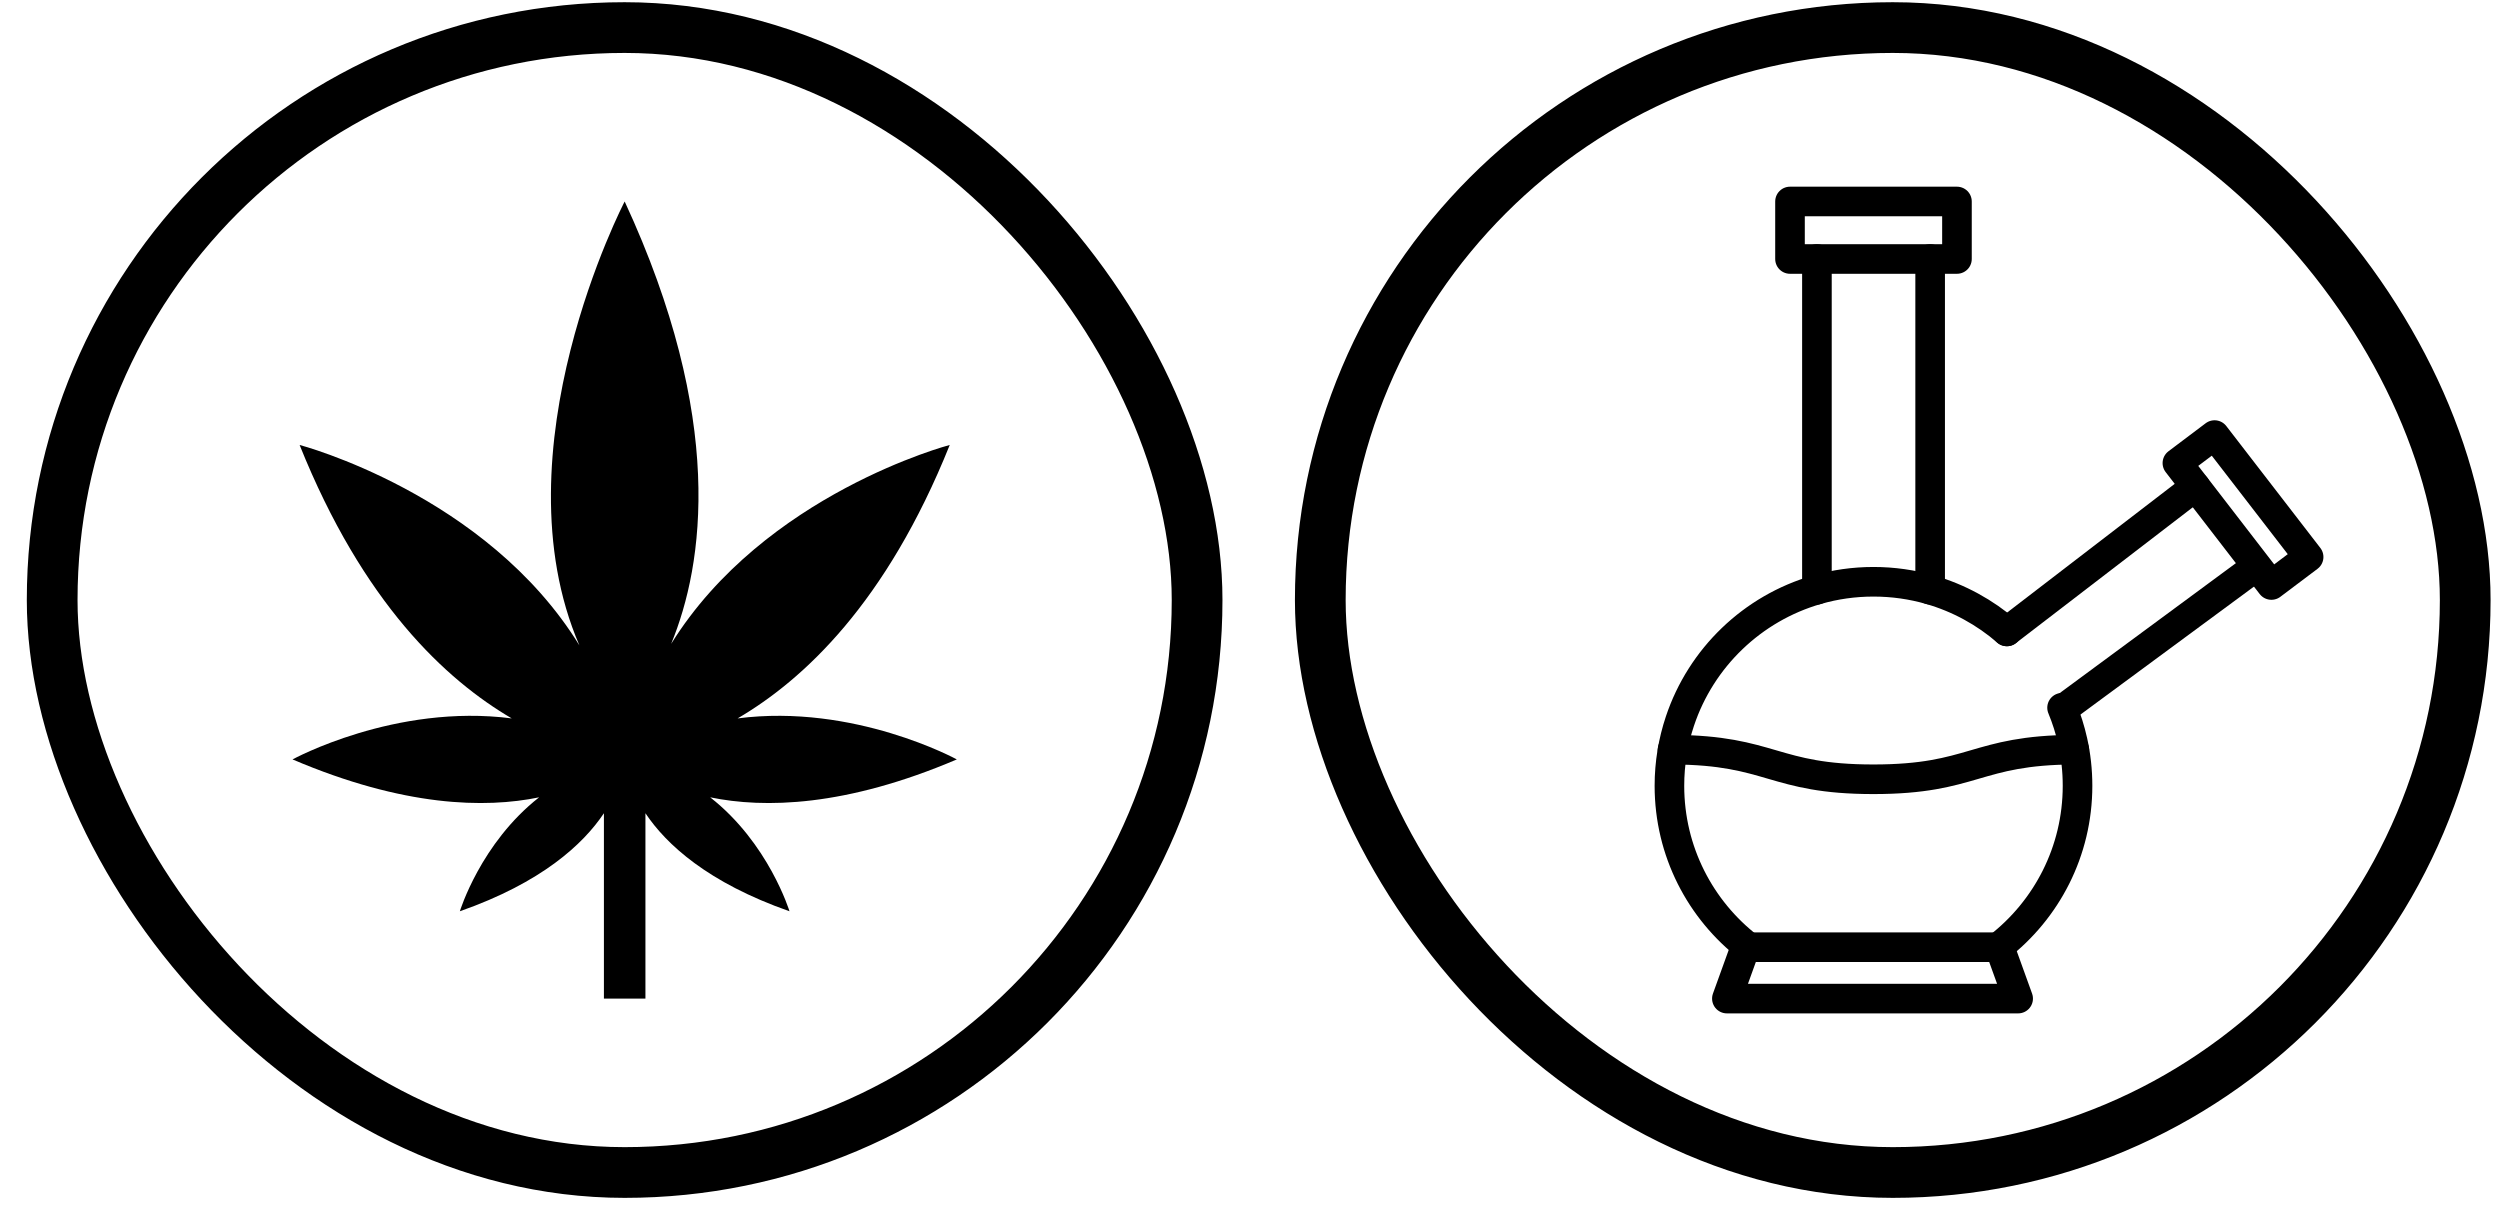
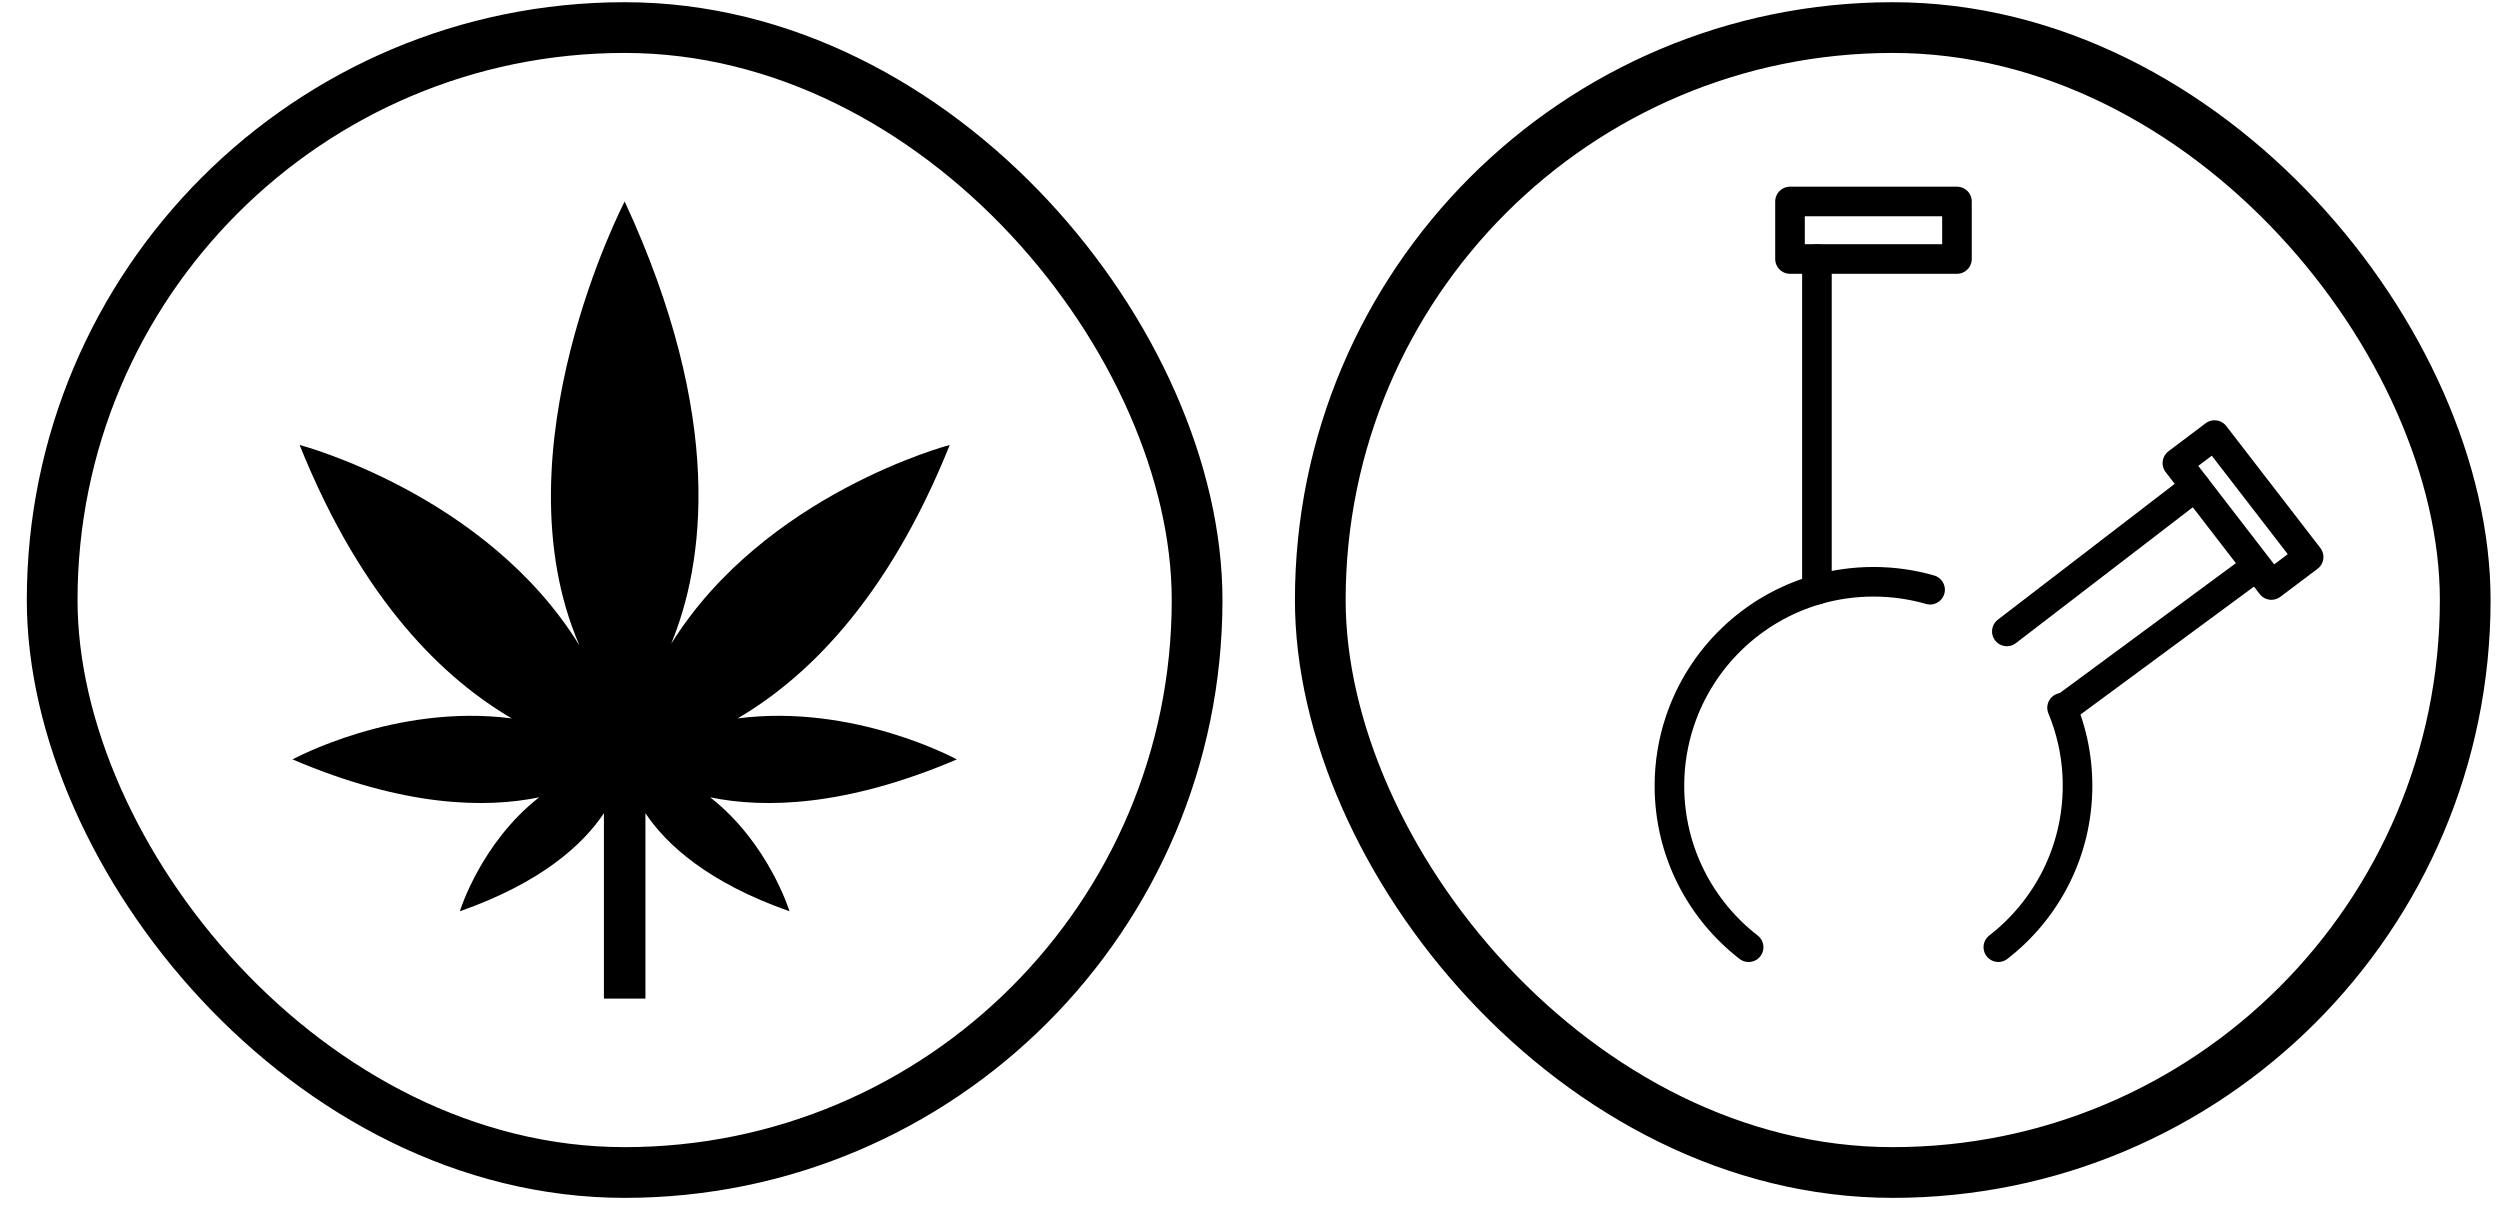
<svg xmlns="http://www.w3.org/2000/svg" width="69" height="34" viewBox="0 0 69 34" fill="none">
  <rect x="1.44" y="0.761" width="31.6" height="31.6" rx="15.8" stroke="black" stroke-width="1.4" />
  <path d="M16.668 27.561V22.445C16.095 23.303 14.949 24.36 12.692 25.151C12.692 25.151 13.265 23.27 14.88 22.006C13.391 22.314 11.145 22.27 8.074 20.96C8.074 20.96 10.904 19.41 14.124 19.828C12.302 18.761 10.022 16.648 8.269 12.281C8.269 12.281 13.425 13.634 15.992 17.814C13.666 12.425 17.241 5.561 17.241 5.561C20.025 11.578 19.429 15.57 18.524 17.77C21.102 13.623 26.213 12.281 26.213 12.281C24.46 16.648 22.179 18.761 20.358 19.828C23.577 19.41 26.408 20.96 26.408 20.96C23.337 22.27 21.091 22.314 19.601 22.006C21.217 23.27 21.79 25.151 21.79 25.151C19.533 24.36 18.387 23.303 17.814 22.445V27.561H16.668Z" fill="black" />
  <rect x="36.44" y="0.761" width="31.6" height="31.6" rx="15.8" stroke="black" stroke-width="1.4" />
-   <path d="M48.262 26.143C46.932 25.113 46.076 23.501 46.076 21.689C46.076 21.064 46.178 20.464 46.366 19.903C46.949 18.154 48.367 16.788 50.147 16.276C50.642 16.133 51.167 16.057 51.708 16.057C52.25 16.057 52.774 16.133 53.27 16.276C54.062 16.504 54.783 16.901 55.391 17.427" stroke="black" stroke-width="0.817" stroke-linecap="round" stroke-linejoin="round" />
+   <path d="M48.262 26.143C46.932 25.113 46.076 23.501 46.076 21.689C46.076 21.064 46.178 20.464 46.366 19.903C46.949 18.154 48.367 16.788 50.147 16.276C50.642 16.133 51.167 16.057 51.708 16.057C52.25 16.057 52.774 16.133 53.27 16.276" stroke="black" stroke-width="0.817" stroke-linecap="round" stroke-linejoin="round" />
  <path d="M56.913 19.533C57.036 19.83 57.135 20.14 57.206 20.46C57.294 20.855 57.34 21.266 57.34 21.688C57.34 23.5 56.484 25.112 55.154 26.142" stroke="black" stroke-width="0.817" stroke-linecap="round" stroke-linejoin="round" />
  <path d="M60.594 13.43L55.389 17.427" stroke="black" stroke-width="0.817" stroke-linecap="round" stroke-linejoin="round" />
  <path d="M63.718 15.373L62.691 16.146L60.096 12.781L61.122 12.008L63.718 15.373Z" stroke="black" stroke-width="0.817" stroke-linecap="round" stroke-linejoin="round" />
  <path d="M50.147 16.276V7.148" stroke="black" stroke-width="0.817" stroke-linecap="round" stroke-linejoin="round" />
-   <path d="M53.272 16.276V7.148" stroke="black" stroke-width="0.817" stroke-linecap="round" stroke-linejoin="round" />
  <path d="M54.012 5.561H49.404V7.148H54.012V5.561Z" stroke="black" stroke-width="0.817" stroke-linecap="round" stroke-linejoin="round" />
-   <path d="M55.701 27.561H47.662L48.174 26.143H55.189L55.701 27.561Z" stroke="black" stroke-width="0.817" stroke-linecap="round" stroke-linejoin="round" />
-   <path d="M46.162 20.691C48.906 20.703 48.925 21.508 51.706 21.508C54.487 21.508 54.507 20.703 57.249 20.691H57.25" stroke="black" stroke-width="0.817" stroke-linecap="round" stroke-linejoin="round" />
  <path d="M62.091 15.77L56.986 19.535" stroke="black" stroke-width="0.817" stroke-linecap="round" stroke-linejoin="round" />
</svg>